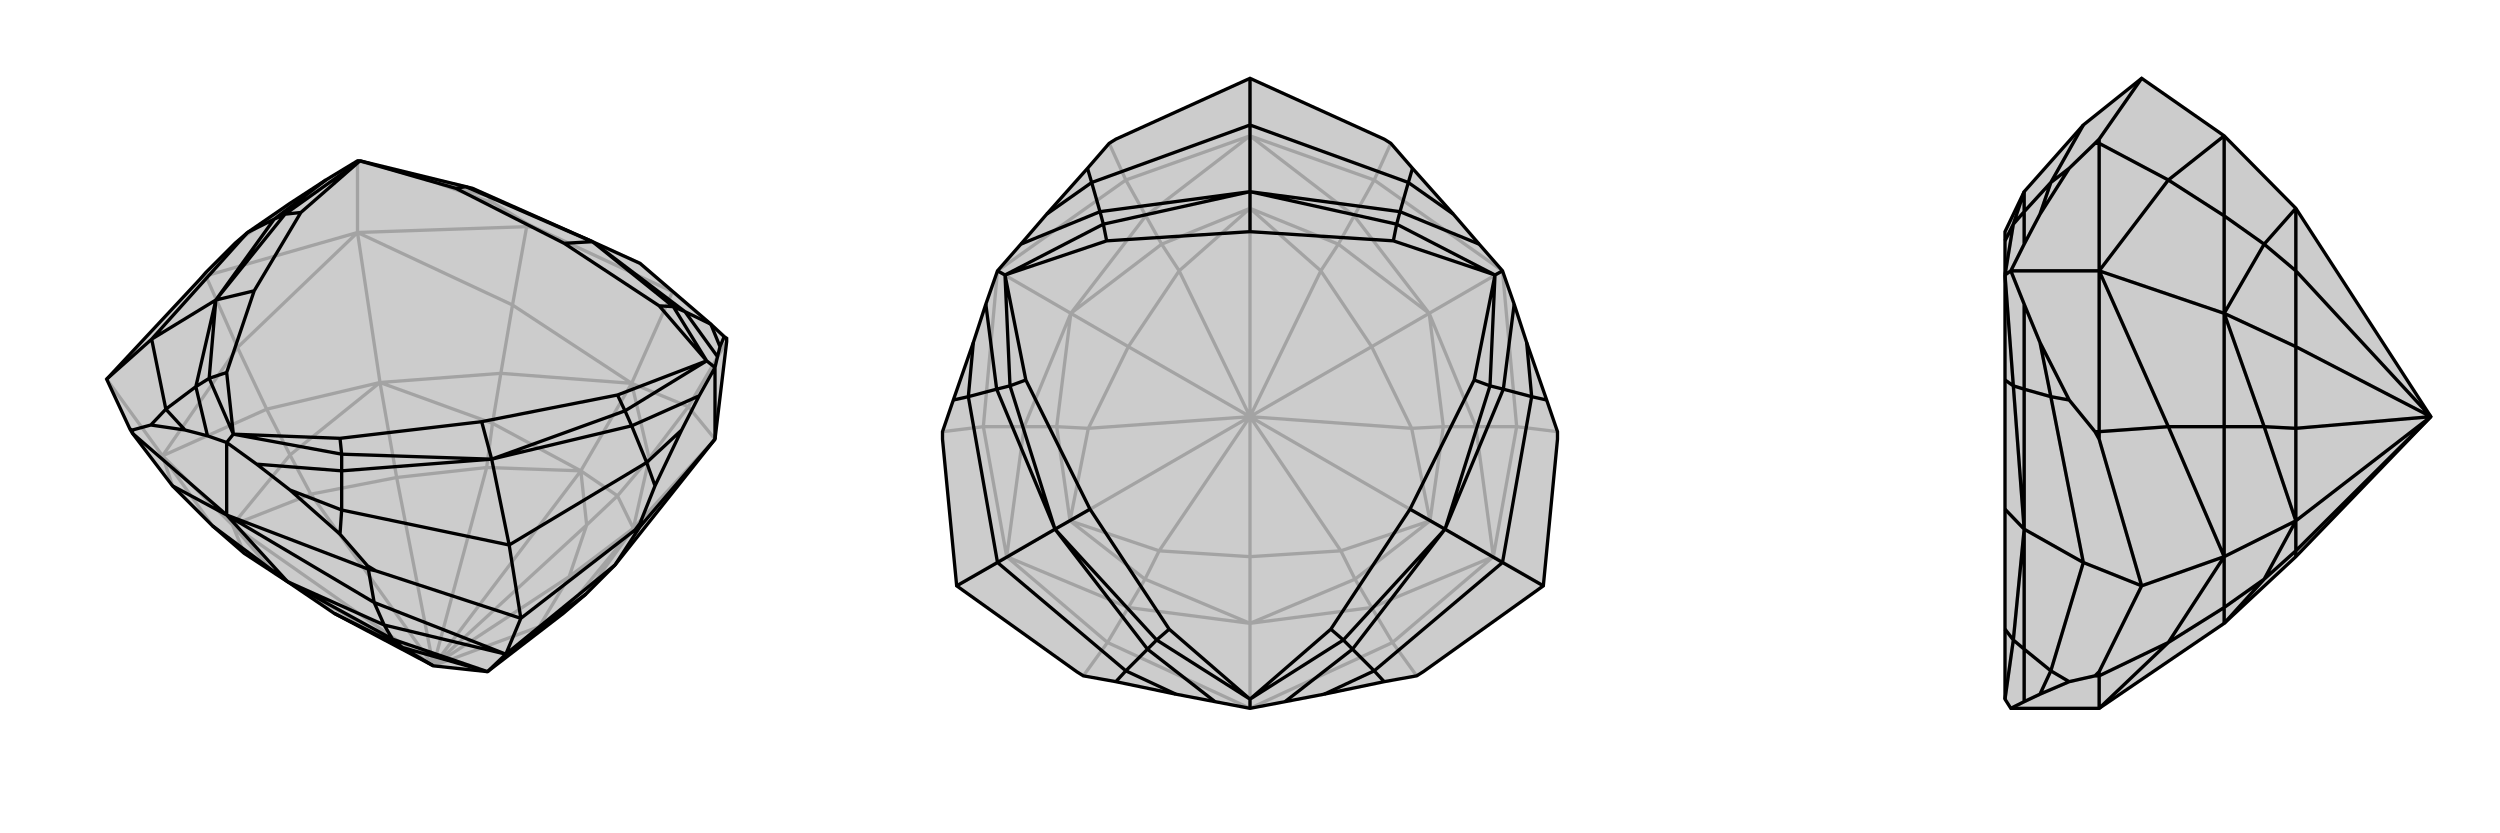
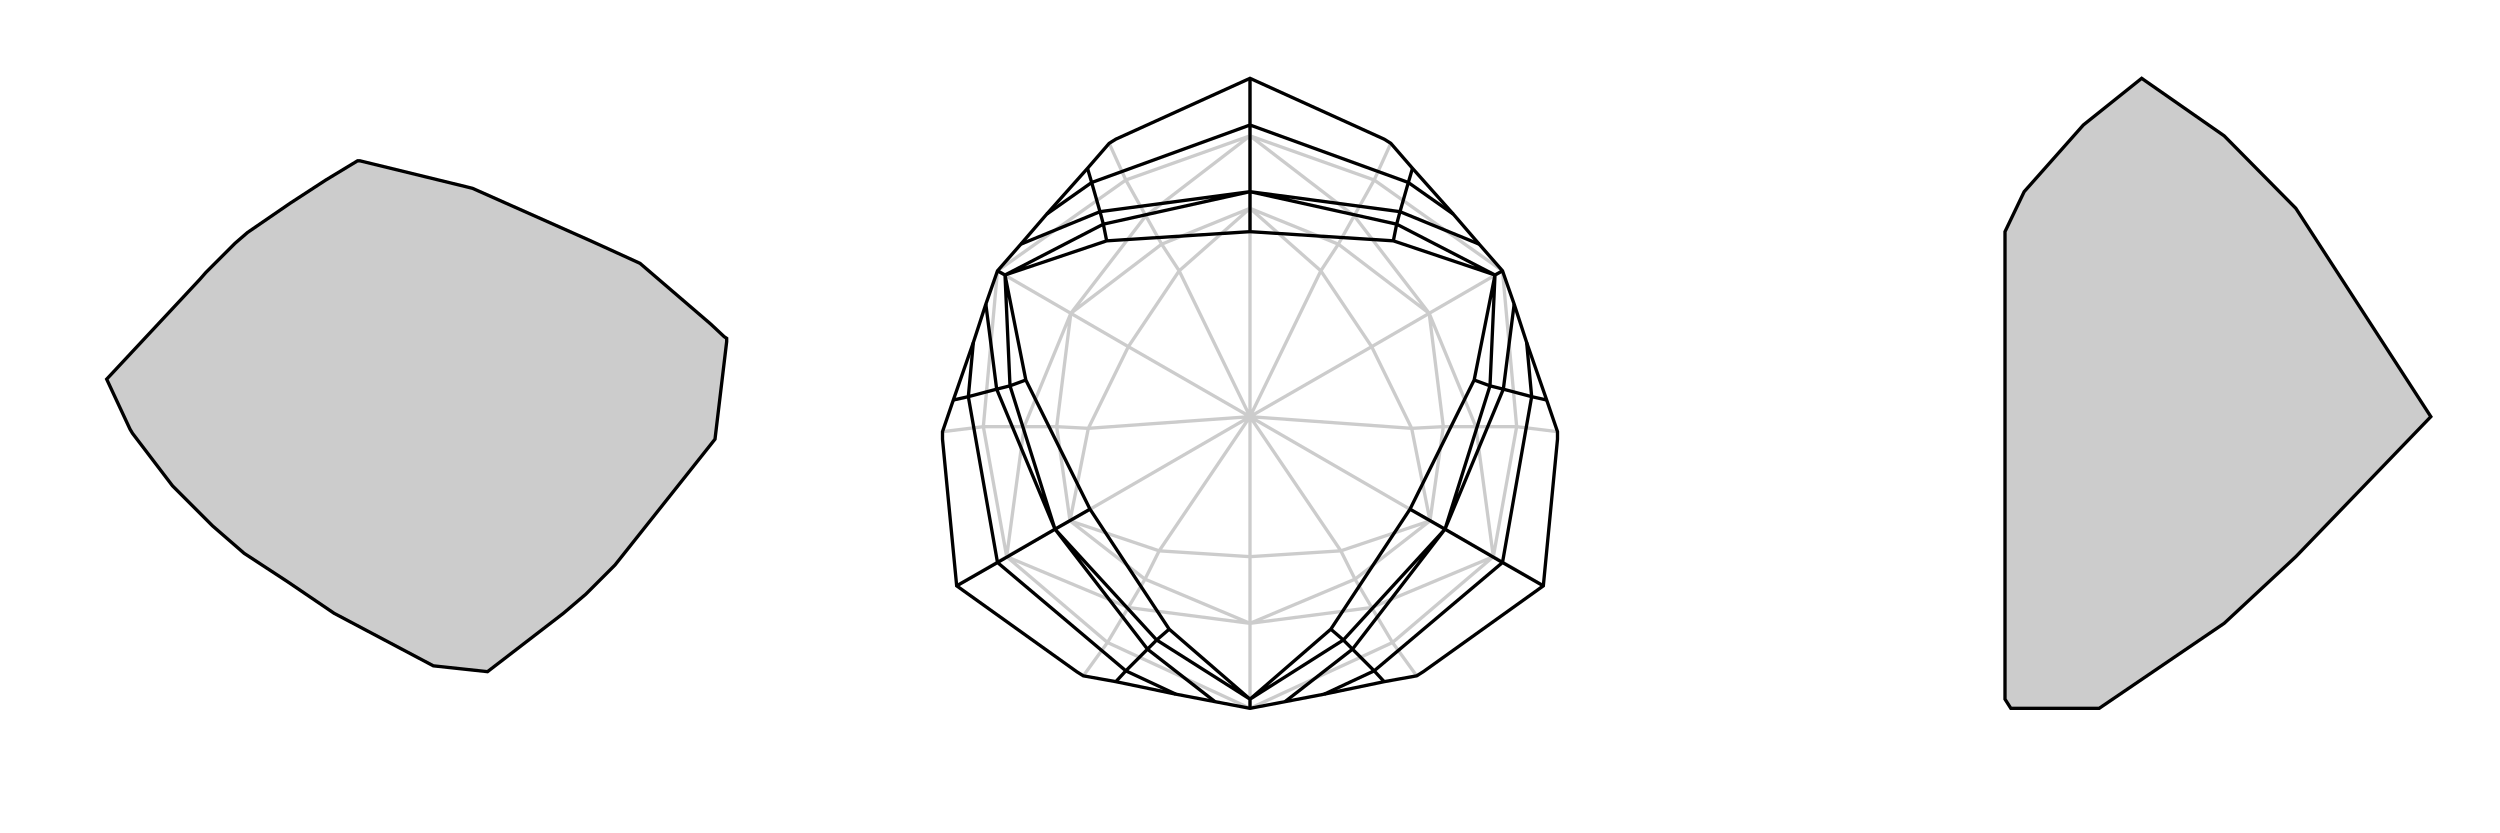
<svg xmlns="http://www.w3.org/2000/svg" viewBox="0 0 3000 1000">
  <g stroke="currentColor" stroke-width="4" fill="none" transform="translate(20 -41)">
    <path fill="currentColor" stroke="none" fill-opacity=".2" d="M833,430L849,445L852,447L852,451L838,568L718,719L683,754L656,777L565,847L500,840L381,777L325,739L273,705L235,672L187,624L139,561L136,556L108,496L220,376L227,368L262,333L277,320L328,285L371,257L409,234L412,234L539,265L547,267L691,331L748,357z" />
-     <path stroke-opacity=".2" d="M748,357L787,391M565,276L573,285M748,357L565,276M565,276L500,259M565,276L547,267M547,267L452,245M787,391L850,445M806,529L852,451M787,391L622,314M595,407L612,313M787,391L738,501M265,458L227,372M108,496L175,588M838,568L806,529M838,568L740,675M409,320L595,407M409,320L265,458M409,320L436,500M806,529L738,501M806,529L759,591M738,501L595,407M595,407L581,489M265,458L175,588M265,458L300,532M175,588L187,624M683,754L740,675M759,591L740,675M581,489L436,500M300,532L436,500M738,501L759,591M759,591L721,636M738,501L581,489M581,489L571,549M738,501L677,606M175,588L300,532M300,532L328,587M175,588L235,672M175,588L259,671M740,675L656,777M740,675L721,636M740,675L663,733M436,500L571,549M436,500L328,587M436,500L456,614M656,777L627,793M721,636L677,606M721,636L684,671M571,549L677,606M571,549L564,602M328,587L259,671M328,587L353,634M273,705L259,671M663,733L627,793M663,733L684,671M663,733L500,840M564,602L456,614M456,614L353,634M500,840L456,614M565,847L627,793M627,793L500,840M677,606L684,671M684,671L500,840M677,606L564,602M500,840L564,602M677,606L500,840M259,671L353,634M500,840L353,634M259,671L309,729M500,840L309,729M259,671L500,840M573,285L612,309M573,285L500,259M500,259L452,245M452,245L409,234M409,320L612,313M262,333L328,285M409,320L227,372M409,320L409,234M622,314L612,309M622,314L612,313M612,313L612,309M850,445L852,447M850,445L852,451M220,376L227,372M227,372L227,368" />
    <path d="M833,430L849,445L852,447L852,451L838,568L718,719L683,754L656,777L565,847L500,840L381,777L325,739L273,705L235,672L187,624L139,561L136,556L108,496L220,376L227,368L262,333L277,320L328,285L371,257L409,234L412,234L539,265L547,267L691,331L748,357z" />
-     <path d="M591,695L605,783M162,448L108,496M756,596L766,624M390,653L388,682M179,532L161,551M591,695L756,596M591,695L390,653M591,695L570,592M162,448L179,532M162,448L277,320M162,448L239,401M833,430L844,457M833,430L802,415M756,596L798,557M756,596L738,552M390,653L328,629M390,653L390,606M179,532L202,557M179,532L215,505M277,320L309,304M691,331L802,415M738,552L570,592M570,592L390,606M239,401L215,505M239,401L309,304M802,415L841,469M802,415L788,409M738,552L819,516M738,552L730,534M828,474L838,482M390,606L288,598M390,606L390,586M215,505L229,564M215,505L231,495M260,562L252,572M309,304L371,257M309,304L322,298M691,331L788,409M570,592L730,534M570,592L390,586M570,592L558,547M239,401L231,495M239,401L322,298M239,401L285,390M691,331L539,265M691,331L657,333M788,409L828,474M788,409L771,408M730,534L828,474M730,534L721,515M390,586L260,562M390,586L388,567M231,495L260,562M231,495L252,488M322,298L412,234M322,298L341,296M539,265L527,267M657,333L771,408M558,547L721,515M558,547L388,567M285,390L252,488M285,390L341,296M657,333L527,267M828,474L771,408M828,474L721,515M260,562L388,567M260,562L252,488M412,234L341,296M412,234L527,267M605,783L431,726M429,764L422,724M605,783L742,677M718,719L748,673M605,783L587,826M252,659L429,764M252,659L187,624M252,659L325,739M429,764L587,826M429,764L441,791M718,719L587,826M441,791L325,739M235,672L325,739M587,826L441,791M441,791L451,808M587,826L683,754M587,826L565,847M325,739L451,808M451,808L565,847M451,808L463,818M463,818L381,777M565,847L463,818M463,818L500,840M849,445L844,457M844,457L841,469M841,469L838,482M766,624L748,669M766,624L798,557M798,557L819,516M838,482L819,516M838,568L748,673M838,568L838,482M388,682L421,720M388,682L328,629M328,629L288,598M288,598L252,572M252,659L422,724M161,551L139,557M161,551L202,557M202,557L229,564M229,564L252,572M252,659L139,561M252,659L252,572M742,677L748,669M742,677L748,673M748,673L748,669M431,726L421,720M431,726L422,724M422,724L421,720M136,556L139,557M139,561L139,557" />
  </g>
  <g stroke="currentColor" stroke-width="4" fill="none" transform="translate(1000 0)">
-     <path fill="currentColor" stroke="none" fill-opacity=".2" d="M869,527L869,518L856,480L832,411L817,365L803,325L775,293L744,257L695,202L669,172L661,167L500,94L339,167L331,172L305,202L256,257L225,293L197,325L183,365L168,411L144,480L131,518L131,527L148,703L292,806L300,811L339,818L411,833L458,842L500,850L542,842L589,833L661,818L700,811L708,806L852,703z" />
    <path stroke-opacity=".2" d="M671,771L700,811M820,512L869,518M852,703L792,668M649,216L669,172M351,216L331,172M500,94L500,163M180,512L131,518M329,771L300,811M148,703L208,668M500,850L671,771M803,325L820,512M803,325L649,216M803,325L715,376M197,325L351,216M197,325L180,512M197,325L285,376M500,850L329,771M500,850L500,748M671,771L792,668M671,771L646,729M820,512L792,668M820,512L771,512M649,216L500,163M649,216L625,259M500,163L351,216M351,216L375,259M180,512L208,668M180,512L229,512M208,668L329,771M329,771L354,729M646,729L500,748M771,512L715,376M625,259L715,376M375,259L285,376M229,512L285,376M354,729L500,748M792,668L646,729M646,729L626,695M792,668L771,512M771,512L732,512M792,668L716,625M500,163L625,259M625,259L606,293M500,163L375,259M375,259L394,293M500,163L500,250M208,668L229,512M229,512L268,512M208,668L354,729M354,729L374,695M208,668L284,625M500,748L626,695M715,376L732,512M715,376L606,293M715,376L646,416M285,376L394,293M285,376L268,512M285,376L354,416M500,748L374,695M500,748L500,668M626,695L716,625M626,695L609,661M732,512L716,625M732,512L694,514M606,293L500,250M606,293L585,325M394,293L500,250M394,293L415,325M268,512L284,625M268,512L306,514M374,695L284,625M374,695L391,661M609,661L500,668M646,416L694,514M646,416L585,325M646,416L500,500M415,325L354,416M354,416L306,514M500,500L354,416M500,668L391,661M500,500L500,668M716,625L609,661M609,661L500,500M716,625L694,514M694,514L500,500M716,625L500,500M500,250L585,325M585,325L500,500M500,250L415,325M500,500L415,325M500,250L500,500M284,625L306,514M500,500L306,514M284,625L391,661M500,500L391,661M284,625L500,500" />
    <path d="M869,527L869,518L856,480L832,411L817,365L803,325L775,293L744,257L695,202L669,172L661,167L500,94L339,167L331,172L305,202L256,257L225,293L197,325L183,365L168,411L144,480L131,518L131,527L148,703L292,806L300,811L339,818L411,833L458,842L500,850L542,842L589,833L661,818L700,811L708,806L852,703z" />
    <path d="M803,675L852,703M197,675L148,703M500,150L500,94M690,219L695,202M838,476L856,480M649,805L661,818M351,805L339,818M162,476L144,480M310,219L305,202M500,150L690,219M803,675L838,476M803,675L649,805M803,675L734,635M197,675L351,805M197,675L162,476M197,675L266,635M500,150L310,219M500,150L500,230M690,219L744,257M690,219L680,254M838,476L832,411M838,476L804,467M649,805L589,833M649,805L623,779M351,805L411,833M351,805L377,779M162,476L168,411M162,476L196,467M310,219L256,257M310,219L320,254M500,230L680,254M804,467L734,635M734,635L623,779M266,635L377,779M266,635L196,467M500,230L320,254M680,254L775,293M680,254L676,269M804,467L817,365M804,467L788,463M794,330L803,325M623,779L542,842M623,779L612,768M377,779L458,842M377,779L388,768M500,839L500,850M196,467L183,365M196,467L212,463M320,254L225,293M320,254L324,269M206,330L197,325M500,230L676,269M734,635L788,463M734,635L612,768M734,635L692,611M266,635L388,768M266,635L212,463M266,635L308,611M500,230L324,269M500,230L500,278M676,269L794,330M676,269L672,289M788,463L794,330M788,463L769,456M612,768L500,839M612,768L597,755M388,768L500,839M388,768L403,755M212,463L206,330M212,463L231,456M324,269L206,330M324,269L328,289M500,278L672,289M692,611L769,456M692,611L597,755M308,611L403,755M308,611L231,456M500,278L328,289M794,330L672,289M794,330L769,456M500,839L597,755M500,839L403,755M206,330L231,456M206,330L328,289" />
  </g>
  <g stroke="currentColor" stroke-width="4" fill="none" transform="translate(2000 0)">
    <path fill="currentColor" stroke="none" fill-opacity=".2" d="M429,230L406,278L406,289L406,330L406,456L406,611L406,755L406,839L413,850L519,850L669,748L755,668L917,500L755,250L669,163L570,94L500,150z" />
-     <path stroke-opacity=".2" d="M500,675L570,703M461,805L483,818M461,476L483,480M461,219L483,202M500,675L461,805M500,675L461,476M500,675L429,635M500,150L461,219M461,805L448,833M461,805L429,779M461,476L448,411M461,476L429,467M461,219L448,257M461,219L429,254M429,635L429,779M429,635L429,467M429,230L429,254M429,779L429,842M429,779L416,768M429,467L429,365M429,467L416,463M429,254L429,293M429,254L416,269M406,330L413,325M429,635L416,768M429,635L416,463M429,635L406,611M429,230L416,269M416,768L406,839M416,768L406,755M416,463L406,330M416,463L406,456M416,269L406,330M416,269L406,289M570,94L519,167M602,216L519,172M570,703L519,527M602,512L519,518M570,703L519,806M602,771L519,811M570,703L669,668M519,325L602,216M519,325L602,512M519,325L669,376M519,850L602,771M669,163L602,216M602,216L669,259M602,512L669,668M602,512L669,512M669,668L602,771M602,771L669,729M669,259L669,376M669,512L669,376M669,729L669,748M669,163L669,259M669,259L717,293M669,668L669,512M669,512L717,512M669,668L669,729M669,729L717,695M669,668L755,625M669,376L717,293M669,376L717,512M669,376L755,416M669,748L717,695M717,293L755,250M717,293L755,325M717,512L755,625M717,512L755,514M717,695L755,625M717,695L755,661M755,325L755,416M755,416L755,514M917,500L755,416M755,668L755,661M755,250L755,325M917,500L755,325M755,625L755,514M917,500L755,514M755,625L755,661M917,500L755,661M755,625L917,500M483,202L514,172M483,202L448,257M448,257L429,293M429,293L413,325M519,325L519,172M483,818L514,811M483,818L448,833M448,833L429,842M429,842L413,850M519,850L519,811M483,480L514,518M483,480L448,411M448,411L429,365M413,325L429,365M519,325L519,518M519,325L413,325M519,167L514,172M519,167L519,172M519,172L514,172M519,806L514,811M519,806L519,811M519,811L514,811M519,527L514,518M519,527L519,518M519,518L514,518" />
    <path d="M429,230L406,278L406,289L406,330L406,456L406,611L406,755L406,839L413,850L519,850L669,748L755,668L917,500L755,250L669,163L570,94L500,150z" />
-     <path d="M500,675L570,703M461,219L483,202M461,476L483,480M461,805L483,818M500,150L461,219M500,675L461,476M500,675L461,805M500,675L429,635M461,219L448,257M461,219L429,254M461,476L448,411M461,476L429,467M461,805L448,833M461,805L429,779M429,230L429,254M429,467L429,635M429,635L429,779M429,254L429,293M429,254L416,269M429,467L429,365M429,467L416,463M406,330L413,325M429,779L429,842M429,779L416,768M429,230L416,269M429,635L416,463M429,635L416,768M429,635L406,611M416,269L406,330M416,269L406,289M416,463L406,330M416,463L406,456M416,768L406,839M416,768L406,755M570,703L519,806M602,771L519,811M570,703L519,527M602,512L519,518M570,703L669,668M570,94L519,167M602,216L519,172M519,850L602,771M519,325L602,512M519,325L602,216M519,325L669,376M602,771L669,668M602,771L669,729M602,512L669,668M602,512L669,512M602,216L669,163M602,216L669,259M669,729L669,748M669,512L669,376M669,259L669,376M669,668L669,729M669,729L717,695M669,668L669,512M669,512L717,512M669,668L755,625M669,163L669,259M669,259L717,293M669,748L717,695M669,376L717,512M669,376L717,293M669,376L755,416M717,695L755,625M717,695L755,661M717,512L755,625M717,512L755,514M717,293L755,250M717,293L755,325M755,661L755,668M755,416L755,514M755,416L755,325M755,416L917,500M755,625L755,661M755,661L917,500M755,625L755,514M755,514L917,500M755,625L917,500M755,250L755,325M755,325L917,500M483,202L514,172M483,202L448,257M448,257L429,293M429,293L413,325M519,325L519,172M483,480L514,518M483,480L448,411M448,411L429,365M413,325L429,365M519,325L519,518M519,325L413,325M483,818L514,811M483,818L448,833M448,833L429,842M429,842L413,850M519,850L519,811M519,167L514,172M519,167L519,172M519,172L514,172M519,527L514,518M519,527L519,518M519,518L514,518M519,806L514,811M519,806L519,811M519,811L514,811" />
  </g>
</svg>